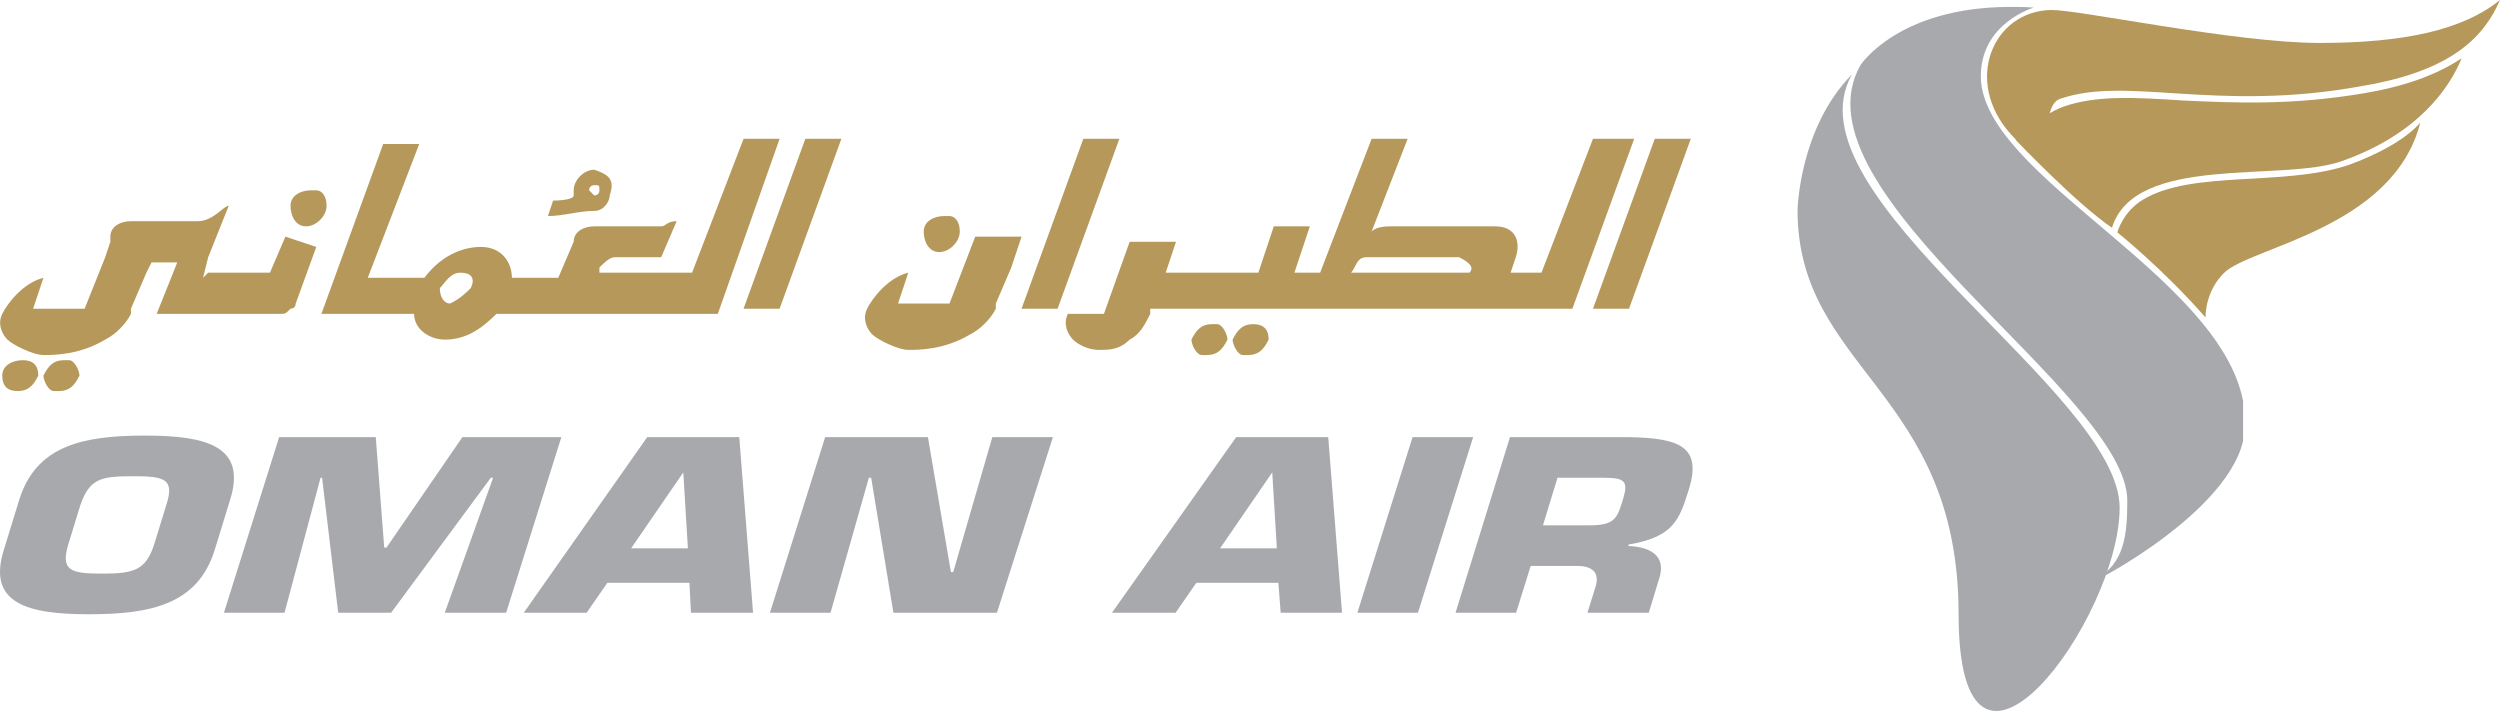
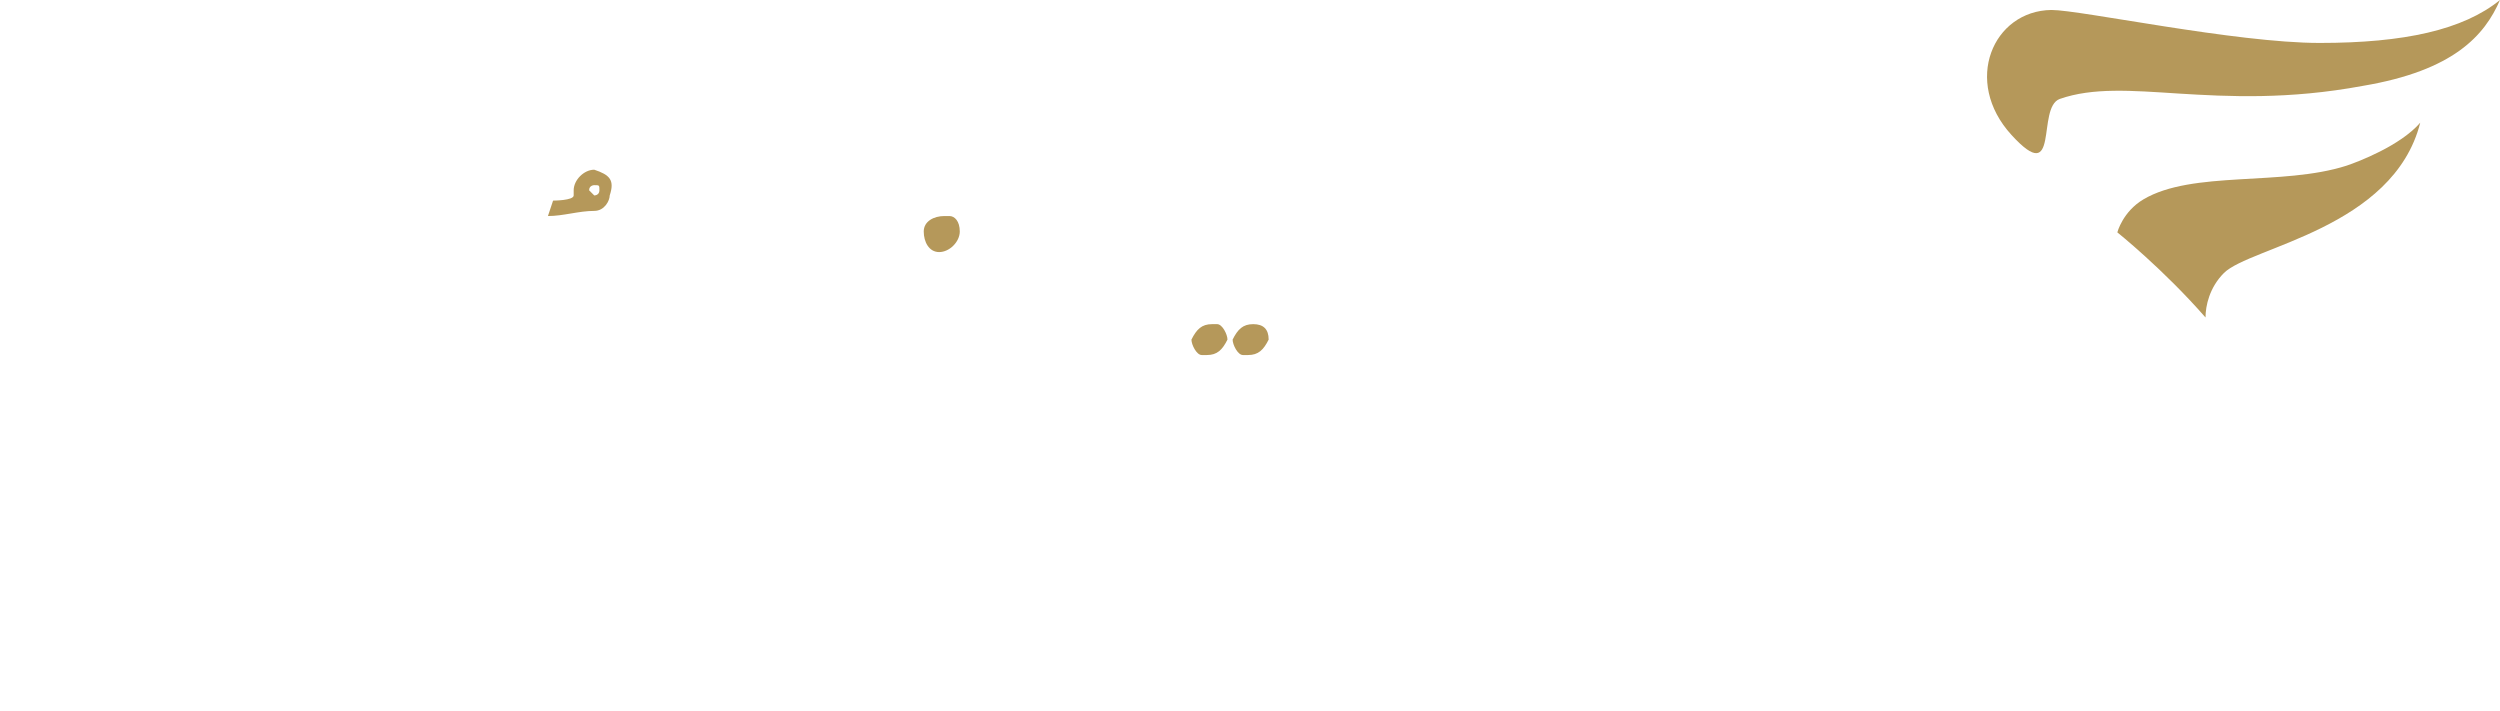
<svg xmlns="http://www.w3.org/2000/svg" enable-background="new 0 0 326 92.7" viewBox="0 0 326 92.7">
-   <path d="m234.4 27.4c0 20.8 21 23.6 21 52.7s21 .7 21-13.9c0-15.1-43.9-40.7-34.9-56.5-6.9 7-7.1 17.7-7.1 17.7" fill="#a7a9ac" />
-   <path d="m242.6 8.5c-9.4 16.6 34.8 42.8 34.8 56.8 0 4.8-.5 8.1-4 10.2s16.7-7.7 19.1-18v-5.2c-3.2-16.5-33.9-29.3-34.2-42.2-.1-7.1 6.9-9.1 6.9-9.1-1-.1-2-.1-3-.1-14.7 0-19.6 7.6-19.6 7.6" fill="#a7a9ac" />
  <g fill="#b5985a">
    <path d="m302.5 5.6c-11 0-31.2-4.3-35-4.3-7.6.1-11.6 9.3-5.2 16.3s3.2-3.6 6.3-4.7c4.3-1.5 9.3-1.1 15.5-.7 6.5.4 14.3.8 24-1 11.9-2 15.9-6.6 17.9-11.2-4.8 3.9-12.5 5.6-23.5 5.6" />
-     <path d="m308.6 12.1c-9.7 1.7-17.5 1.3-24 1-6.2-.4-11.2-.7-15.5.8-3.1 1.1-6.2 4.4-6.2 4.4s7.8 8.2 12.5 11.4c3-9.7 22.2-5.9 30-8.7 9.9-3.5 14-9.5 15.6-13.4-2.7 1.8-6.6 3.5-12.4 4.5" />
    <path d="m306 21.6c-8.4 2.7-20.1.6-26.5 4.4-2.7 1.6-3.4 4.3-3.4 4.3s6 4.8 11.5 11.1c0-1.5.5-3.9 2.4-5.8 3.4-3.4 22.1-5.8 25.6-19.6-2.6 3-8.1 5.1-9.6 5.6" />
    <g transform="matrix(6.713 0 0 -6.713 -832.119 5080.376)">
-       <path d="m155.6 750.8 1.2 3.3h-.7l-1.2-3.3zm-11.1 0 1.2 3.3h-.7l-1.2-3.3zm-5.4 0 1.2 3.3h-.7l-1.2-3.3zm15.8 3.3-1-2.6h-.6l.1.3c.1.3 0 .6-.4.6h-2c-.1 0-.3 0-.4-.1l.7 1.8h-.7l-1-2.6h-.5l.3.9h-.7l-.3-.9h-1.8l.2.6h-.9l-.5-1.4h-.7c-.1-.2 0-.4.1-.5s.3-.2.5-.2.4 0 .6.2c.2.1.3.3.4.5v.1h8.2l1.2 3.3zm-2.4-2.6h-2.3c.1.1.1.3.3.3h1.8c.2-.1.3-.2.2-.3m-10.9 0c-.4-.1-.7-.5-.8-.7s0-.4.1-.5.5-.3.7-.3.7 0 1.2.3c.2.1.4.3.5.5v.1l.3.7.2.6h-.9l-.5-1.3h-1zm-2.5 2.6h-.7l-1-2.6h-1.8v.1c.1.1.2.2.3.2h.9l.3.7c-.2 0-.2-.1-.3-.1h-1.3c-.2 0-.4-.1-.4-.3l-.3-.7h-.9c0 .3-.2.6-.6.6s-.8-.2-1.1-.6h-1.1l1 2.6h-.7l-1.2-3.3h1.8c0-.3.3-.5.6-.5.4 0 .7.2 1 .5h4.3zm-6-2.9c-.1-.1-.2-.2-.4-.3-.1 0-.2.1-.2.3.1.1.2.3.4.3s.3-.1.2-.3m-3.6 1-.3-.7h-1.2l-.1-.1.1.4.4 1c-.1 0-.3-.3-.6-.3h-1.3c-.2 0-.4-.1-.4-.3v-.1l-.1-.3-.2-.5-.2-.5h-1l.2.6c-.4-.1-.7-.5-.8-.7s0-.4.1-.5.5-.3.7-.3.7 0 1.2.3c.2.1.4.3.5.5v.1l.3.7.1.2h.5l-.4-1h.7 1.7c.1 0 .1 0 .2.1.1 0 .1.1.1.1l.4 1.1zm.1.6c0-.2.1-.4.3-.4s.4.2.4.4-.1.3-.2.3c0 0 0 0-.1 0-.2 0-.4-.1-.4-.3m-4.8-3.3c0-.1.1-.3.2-.3h.1c.2 0 .3.1.4.3 0 .1-.1.3-.2.3 0 0 0 0-.1 0-.2 0-.3-.1-.4-.3m-.8 0c0-.2.1-.3.3-.3s.3.1.4.3c0 .2-.1.3-.3.3s-.4-.1-.4-.3" />
      <path d="m147.9 750.2c0-.1.1-.3.2-.3h.1c.2 0 .3.1.4.3 0 .2-.1.3-.3.3s-.3-.1-.4-.3m-.8 0c0-.1.1-.3.2-.3h.1c.2 0 .3.1.4.3 0 .1-.1.3-.2.3 0 0 0 0-.1 0-.2 0-.3-.1-.4-.3m-5.2 2.1c0-.2.1-.4.3-.4s.4.2.4.4-.1.3-.2.3c0 0 0 0-.1 0-.2 0-.4-.1-.4-.3m-6.4 1.2c-.2 0-.4-.2-.4-.4v-.1c0-.1-.4-.1-.4-.1l-.1-.3c.3 0 .6.1.9.1.2 0 .3.2.3.3.1.3 0 .4-.3.5.1 0 .1 0 0 0m.1-.4c0-.1-.1-.1-.1-.1s-.1.1-.1.1c0 .1.1.1.1.1.1 0 .1 0 .1-.1" />
    </g>
  </g>
-   <path d="m.5 71.7 2-6.5c2.2-7.1 8.3-8.4 16.4-8.4s13.3 1.4 11.1 8.4l-2 6.5c-2.2 7.1-8.3 8.4-16.4 8.4-8 0-13.3-1.4-11.1-8.4m19.6-.7 1.6-5.2c1.1-3.4-.3-3.7-4.4-3.7s-5.6.3-6.8 3.7l-1.6 5.2c-1 3.4.3 3.8 4.4 3.8s5.7-.4 6.8-3.8m17 8.9h-7.9l7.2-22.9h12.6l1.1 14.4h.3l9.9-14.4h12.9l-7.2 22.9h-8l6.3-17.6h-.3l-13 17.6h-6.9l-2.1-17.6h-.2zm42.1-3.9-2.7 3.9h-8.2l16.1-22.9h12l1.8 22.9h-8.1l-.2-3.9zm9.9-14.4-6.8 9.9h7.4zm19.2 18.3h-7.9l7.2-22.9h13.4l3 17.6h.3l5.1-17.6h7.9l-7.3 22.9h-13.5l-2.9-17.6h-.3zm47.7-3.9-2.7 3.9h-8.3l16.2-22.9h12l1.8 22.9h-8l-.3-3.9zm9.9-14.4-6.8 9.9h7.4zm19 18.3h-7.9l7.2-22.9h7.9zm12-22.9h15.3c6.8.1 9.8 1.2 8 6.9-1.2 3.8-1.9 6.1-7.8 7.1l-.1.2c3.2.1 4.9 1.5 4.1 4.1l-1.4 4.6h-8l1-3.2c.6-1.7 0-2.9-2.3-2.9h-6.1l-1.9 6.1h-7.9zm10.4 11.5c3.4 0 3.6-1 4.4-3.6.6-2.1.2-2.6-2.5-2.6h-6.1l-1.9 6.2z" fill="#a7a9ac" />
</svg>